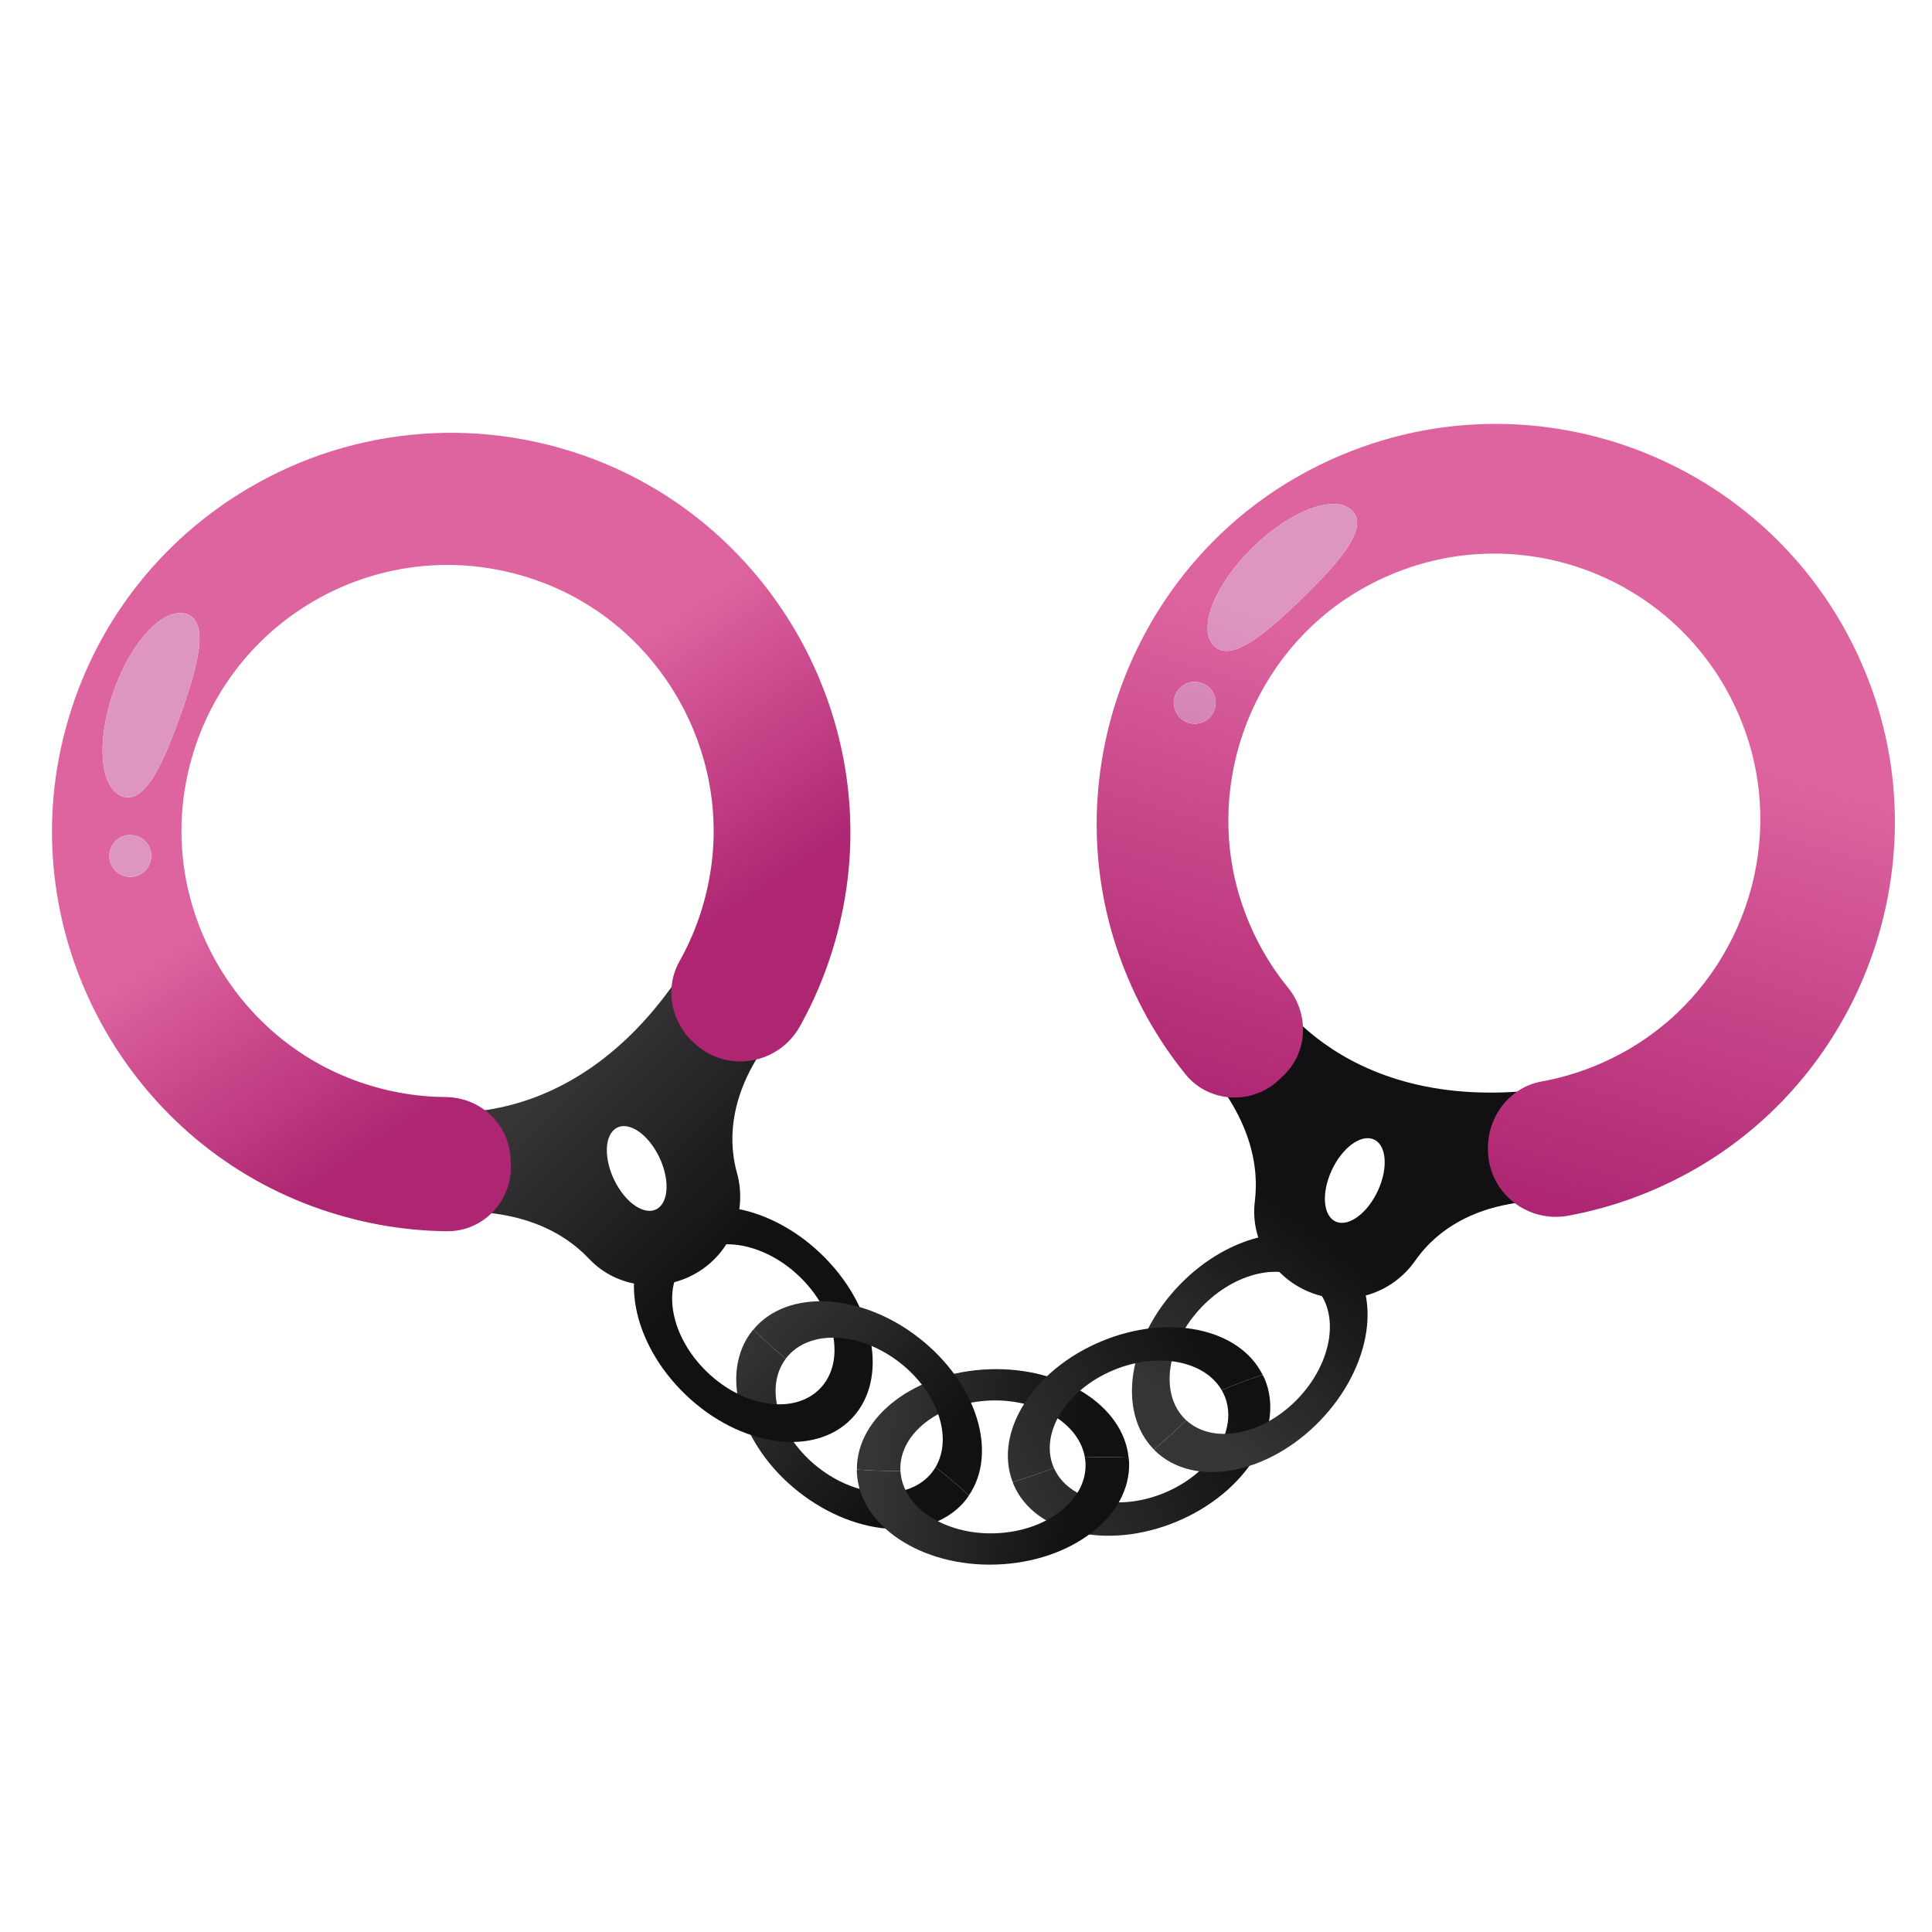
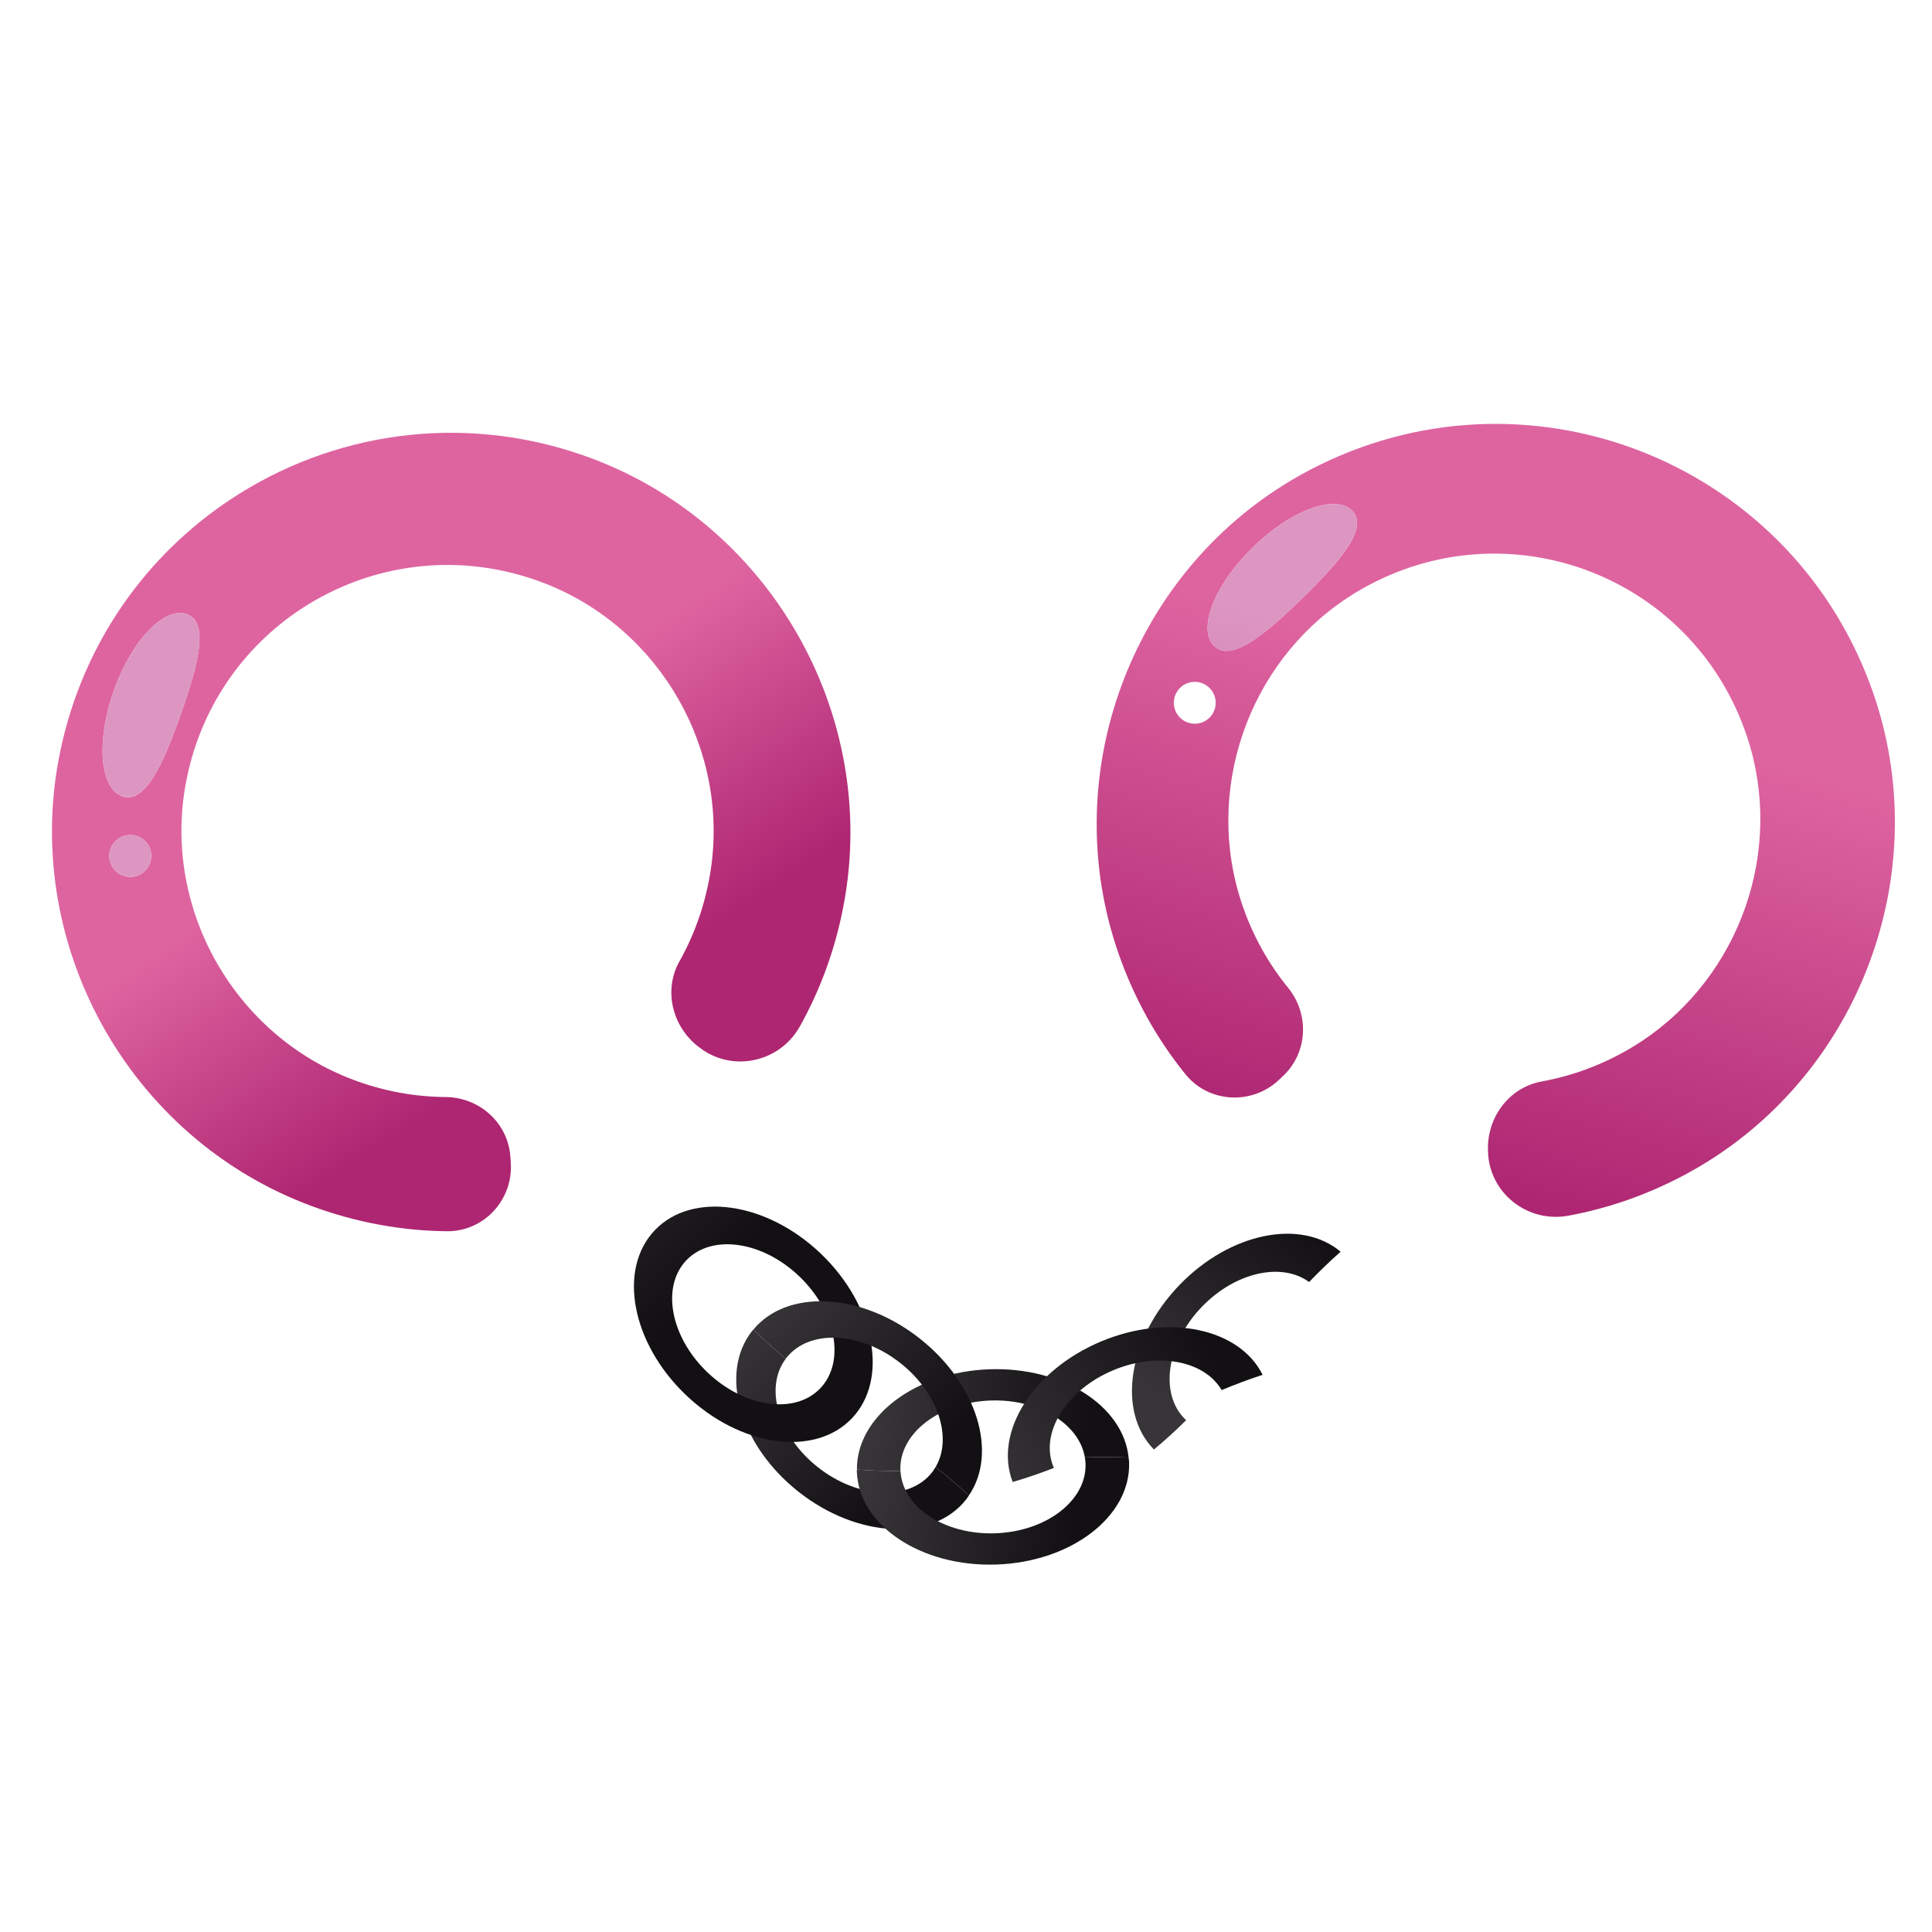
<svg xmlns="http://www.w3.org/2000/svg" width="100%" height="100%" viewBox="0 0 1024 1024" version="1.1" xml:space="preserve" style="fill-rule:evenodd;clip-rule:evenodd;stroke-linejoin:round;stroke-miterlimit:2;">
  <g id="Sebastian" transform="matrix(0.355,-0.235,0.235,0.355,235.849,613.36)">
    <g transform="matrix(13.021,0,0,13.021,-3801.3,-4455.98)">
      <path d="M314.695,392.813C314.512,392.901 314.322,392.981 314.125,393.047C310.794,394.147 306.85,391.276 305.313,386.632C303.791,382.027 305.211,377.415 308.48,376.263C308.074,374.94 307.722,373.597 307.433,372.228L307.256,372.272C302.358,373.892 300.218,380.741 302.477,387.569C304.734,394.399 310.535,398.622 315.433,397.003C315.58,396.954 315.716,396.887 315.857,396.828C315.525,395.468 315.134,394.131 314.695,392.813Z" style="fill:url(#_Linear1);" />
    </g>
    <g transform="matrix(13.021,0,0,13.021,-3801.3,-4455.98)">
-       <path d="M341.567,401.77C341.556,401.974 341.532,402.179 341.493,402.382C340.83,405.827 336.398,407.869 331.595,406.944C326.833,406.026 323.5,402.537 324.089,399.12C322.736,398.831 321.392,398.482 320.056,398.066L320.008,398.243C319.032,403.309 323.967,408.518 331.029,409.879C338.093,411.239 344.609,408.236 345.585,403.171C345.614,403.019 345.621,402.867 345.64,402.715C344.29,402.341 342.932,402.031 341.567,401.77Z" style="fill:url(#_Linear2);" />
-     </g>
+       </g>
    <g transform="matrix(13.021,0,0,13.021,-3801.3,-4455.98)">
      <path d="M309.661,380.444C306.239,381.22 302.589,377.981 301.507,373.212C300.426,368.441 302.322,363.945 305.743,363.169C309.164,362.394 312.815,365.632 313.896,370.402C314.979,375.172 313.082,379.668 309.661,380.444ZM304.821,359.105C299.791,360.246 297.002,366.857 298.593,373.873C300.184,380.887 305.552,385.648 310.582,384.508C315.613,383.367 318.402,376.756 316.812,369.741C315.221,362.727 309.853,357.965 304.821,359.105Z" style="fill:url(#_Linear3);" />
    </g>
    <g transform="matrix(13.021,0,0,13.021,-3801.3,-4455.98)">
      <path d="M337.127,402.207C336.365,398.782 339.618,395.146 344.394,394.083C348.885,393.084 353.121,394.72 354.242,397.769C355.598,397.465 356.967,397.21 358.354,397.016C356.954,392.262 350.555,389.65 343.744,391.166C336.807,392.709 332.064,397.949 333.032,402.932C334.424,402.781 335.797,402.565 337.153,402.293L337.127,402.207Z" style="fill:url(#_Linear4);" />
    </g>
    <g transform="matrix(13.021,0,0,13.021,-3801.3,-4455.98)">
-       <path d="M354.242,397.769C354.313,397.961 354.373,398.157 354.418,398.36C355.18,401.784 351.927,405.422 347.152,406.484C342.419,407.537 337.972,405.662 337.153,402.293C335.797,402.565 334.424,402.781 333.032,402.932L333.06,403.111C334.18,408.147 340.78,410.963 347.801,409.401C354.822,407.839 359.605,402.49 358.485,397.455C358.452,397.305 358.397,397.162 358.354,397.016C356.967,397.21 355.598,397.465 354.242,397.769Z" style="fill:url(#_Linear5);" />
-     </g>
+       </g>
    <g transform="matrix(13.021,0,0,13.021,-3801.3,-4455.98)">
      <path d="M311.738,391.183C313.576,388.194 318.443,387.851 322.609,390.413C326.529,392.824 328.43,396.949 327.11,399.917C328.295,400.644 329.456,401.413 330.587,402.24C332.893,397.854 330.119,391.523 324.176,387.867C318.122,384.144 311.07,384.602 308.295,388.852C309.398,389.713 310.533,390.514 311.696,391.263L311.738,391.183Z" style="fill:url(#_Linear6);" />
    </g>
    <g transform="matrix(13.021,0,0,13.021,-3801.3,-4455.98)">
      <path d="M324.1,399.031C324.764,395.586 329.195,393.544 333.998,394.47C338.518,395.34 341.752,398.527 341.567,401.77C342.932,402.031 344.29,402.341 345.64,402.715C346.247,397.797 341.415,392.854 334.563,391.535C327.585,390.19 321.149,393.11 320.056,398.066C321.392,398.482 322.736,398.831 324.089,399.12L324.1,399.031Z" style="fill:url(#_Linear7);" />
    </g>
    <g transform="matrix(13.021,0,0,13.021,-3801.3,-4455.98)">
      <path d="M308.564,376.229C311.896,375.127 315.84,377.999 317.375,382.644C318.82,387.013 317.616,391.392 314.695,392.813C315.134,394.131 315.525,395.468 315.857,396.828C320.447,394.958 322.403,388.33 320.213,381.705C317.981,374.958 312.293,370.765 307.433,372.228C307.722,373.597 308.074,374.94 308.48,376.263L308.564,376.229Z" style="fill:url(#_Linear8);" />
    </g>
    <g transform="matrix(13.021,0,0,13.021,-3801.3,-4455.98)">
      <path d="M327.11,399.917C327.027,400.104 326.935,400.287 326.825,400.464C324.987,403.452 320.12,403.797 315.953,401.233C311.823,398.693 309.938,394.251 311.696,391.263C310.533,390.514 309.398,389.713 308.295,388.852L308.188,389C305.486,393.394 308.262,400.011 314.388,403.779C320.514,407.548 327.672,407.041 330.375,402.647C330.455,402.516 330.516,402.376 330.587,402.24C329.456,401.413 328.295,400.644 327.11,399.917Z" style="fill:url(#_Linear9);" />
    </g>
    <g transform="matrix(13.021,0,0,13.021,-3801.3,-4455.98)">
-       <path d="M365.286,393.6C363.446,395.062 361.04,395.569 359.912,394.733C358.784,393.898 359.361,392.036 361.202,390.574C363.042,389.112 365.447,388.605 366.575,389.44C367.703,390.276 367.126,392.138 365.286,393.6ZM366.643,371.029L356.955,373.171C358.543,380.949 356.555,385.69 354.161,388.489C351.647,391.429 351.632,395.764 353.941,398.865C356.224,401.93 360.275,403.069 363.829,401.668C371.582,398.612 378.688,404.736 378.688,404.736L383.196,394.805C364.81,385.783 366.643,371.029 366.643,371.029Z" style="fill:url(#_Linear10);" />
-     </g>
+       </g>
    <g transform="matrix(13.021,0,0,13.021,-3801.3,-4455.98)">
      <path d="M393.38,409.211C392.346,409.211 391.302,409.168 390.257,409.081C386.037,408.728 382.063,407.716 378.411,406.162C374.763,404.61 373.298,400.181 375.389,396.812L375.457,396.7C376.671,394.736 378.796,393.561 380.984,393.561C381.783,393.561 382.592,393.719 383.367,394.052C386.015,395.189 388.918,395.899 392.01,396.08C392.496,396.108 392.98,396.122 393.462,396.122C404.74,396.122 414.92,388.453 417.921,377.476C422.181,361.894 411.224,346.442 395.117,345.303C394.53,345.261 393.947,345.241 393.365,345.241C381.983,345.241 371.714,353.073 368.811,364.208C368.021,367.242 367.809,370.266 368.097,373.175C368.42,376.437 366.262,379.415 363.031,379.969C362.858,379.999 362.686,380.028 362.513,380.059C362.153,380.122 361.795,380.152 361.442,380.152C358.368,380.152 355.653,377.842 355.351,374.679C354.942,370.415 355.25,365.989 356.379,361.549C360.676,344.635 376.171,332.867 393.332,332.867C394.618,332.867 395.916,332.933 397.217,333.068C420.166,335.452 435.728,357.306 430.506,379.754C426.493,397.006 410.85,409.213 393.38,409.211ZM375.694,343.55C374.736,343.55 373.889,344.241 373.723,345.218C373.537,346.308 374.27,347.343 375.36,347.528C375.474,347.548 375.587,347.557 375.699,347.557C376.658,347.557 377.505,346.867 377.671,345.89C377.856,344.799 377.123,343.765 376.032,343.579C375.919,343.56 375.805,343.55 375.694,343.55ZM392.151,335.87C391.019,335.87 389.795,335.984 388.533,336.225C383.521,337.181 379.806,339.774 380.233,342.018C380.463,343.221 381.759,343.659 383.684,343.659C385.347,343.659 387.481,343.332 389.805,342.889C394.816,341.932 398.812,340.798 398.384,338.555C398.063,336.876 395.513,335.87 392.151,335.87Z" style="fill:url(#_Linear11);" />
    </g>
    <g transform="matrix(13.021,0,0,13.021,-3801.3,-4455.98)">
-       <path d="M309.096,352.618C309.049,354.968 307.907,357.146 306.545,357.482C305.182,357.819 304.115,356.188 304.161,353.838C304.207,351.488 305.35,349.311 306.712,348.975C308.075,348.638 309.142,350.27 309.096,352.618ZM292.566,337.189L288.043,346.02C295.05,349.753 297.436,354.307 298.067,357.935C298.73,361.744 302.062,364.52 305.924,364.717C309.738,364.911 313.199,362.515 314.385,358.883C316.971,350.961 326.219,349.389 326.219,349.389L321.438,339.584C302.769,348.004 292.566,337.189 292.566,337.189Z" style="fill:url(#_Linear12);" />
-     </g>
+       </g>
    <g transform="matrix(13.021,0,0,13.021,-3801.3,-4455.98)">
      <path d="M324.133,351.246C321.464,351.246 318.926,349.606 318.009,346.88L317.967,346.756C316.957,343.771 318.163,340.411 320.967,338.973C323.53,337.657 325.928,335.873 328.038,333.605C336.122,324.918 337.041,311.488 330.214,301.781C325.164,294.601 317.28,290.908 309.345,290.908C302.679,290.908 295.976,293.516 290.889,298.851C282.541,307.604 281.617,321.36 288.692,331.171C290.526,333.714 292.722,335.804 295.147,337.437C297.867,339.267 298.786,342.826 297.154,345.669C297.067,345.821 296.98,345.974 296.894,346.126C295.757,348.123 293.665,349.246 291.534,349.246C290.38,349.246 289.213,348.916 288.183,348.217C284.637,345.814 281.423,342.757 278.72,339.057C267.653,323.91 269.415,302.578 282.799,289.436C290.312,282.057 299.968,278.451 309.577,278.451C321.02,278.451 332.396,283.571 339.99,293.535C351.362,308.457 350.057,329.828 336.939,343.241C333.979,346.269 330.666,348.686 327.142,350.51C326.174,351.011 325.144,351.246 324.133,351.246ZM282.748,299.583C282.56,299.583 282.368,299.61 282.178,299.666C281.118,299.98 280.514,301.096 280.828,302.156C281.086,303.026 281.883,303.589 282.747,303.59C282.936,303.59 283.128,303.563 283.318,303.506C284.379,303.191 284.983,302.076 284.668,301.017C284.41,300.146 283.612,299.583 282.748,299.583ZM297.716,284.384C295.7,284.384 292.849,285.514 290.148,287.549C286.073,290.619 283.884,294.587 285.258,296.411C285.604,296.87 286.085,297.074 286.677,297.074C288.44,297.074 291.181,295.265 294.231,292.967C298.307,289.896 301.39,287.115 300.016,285.292C299.552,284.677 298.742,284.384 297.716,284.384Z" style="fill:url(#_Linear13);" />
    </g>
    <g transform="matrix(13.021,0,0,13.021,-3801.3,-4455.98)">
      <path d="M286.677,297.074C286.085,297.074 285.604,296.87 285.258,296.411C283.884,294.587 286.073,290.619 290.148,287.549C292.849,285.514 295.7,284.384 297.716,284.384C298.742,284.384 299.552,284.677 300.016,285.292C301.39,287.115 298.307,289.896 294.231,292.967C291.181,295.265 288.44,297.074 286.677,297.074Z" style="fill:url(#_Linear14);" />
    </g>
    <g transform="matrix(13.021,0,0,13.021,-3801.3,-4455.98)">
      <path d="M282.747,303.59C281.883,303.589 281.086,303.026 280.828,302.156C280.514,301.096 281.118,299.98 282.178,299.666C282.368,299.61 282.56,299.583 282.748,299.583C283.612,299.583 284.41,300.146 284.668,301.017C284.983,302.076 284.379,303.191 283.318,303.506C283.128,303.563 282.936,303.59 282.747,303.59Z" style="fill:url(#_Linear15);" />
    </g>
    <g transform="matrix(13.021,0,0,13.021,-3801.3,-4455.98)">
      <path d="M383.684,343.659C381.759,343.659 380.463,343.221 380.233,342.018C379.806,339.774 383.521,337.181 388.533,336.225C389.795,335.984 391.019,335.87 392.151,335.87C395.513,335.87 398.063,336.876 398.384,338.555C398.812,340.798 394.816,341.932 389.805,342.889C387.481,343.332 385.347,343.659 383.684,343.659Z" style="fill:url(#_Linear16);" />
    </g>
    <g transform="matrix(13.021,0,0,13.021,-3801.3,-4455.98)">
-       <path d="M375.699,347.557C375.587,347.557 375.474,347.548 375.36,347.528C374.27,347.343 373.537,346.308 373.723,345.218C373.889,344.241 374.736,343.55 375.694,343.55C375.805,343.55 375.919,343.56 376.032,343.579C377.123,343.765 377.856,344.799 377.671,345.89C377.505,346.867 376.658,347.557 375.699,347.557Z" style="fill:url(#_Linear17);" />
-     </g>
+       </g>
  </g>
  <defs>
    <linearGradient id="_Linear1" x1="0" y1="0" x2="1" y2="0" gradientUnits="userSpaceOnUse" gradientTransform="matrix(4.752,20.792,-20.792,4.752,304.526,372.08)">
      <stop offset="0" style="stop-color:rgb(55,53,55);stop-opacity:1" />
      <stop offset="1" style="stop-color:rgb(18,16,19);stop-opacity:1" />
    </linearGradient>
    <linearGradient id="_Linear2" x1="0" y1="0" x2="1" y2="0" gradientUnits="userSpaceOnUse" gradientTransform="matrix(25.485,3.03,-3.03,25.485,316.31,402.899)">
      <stop offset="0" style="stop-color:rgb(55,53,55);stop-opacity:1" />
      <stop offset="1" style="stop-color:rgb(18,16,19);stop-opacity:1" />
    </linearGradient>
    <linearGradient id="_Linear3" x1="0" y1="0" x2="1" y2="0" gradientUnits="userSpaceOnUse" gradientTransform="matrix(4.99,23.762,-23.762,4.99,301.468,342.123)">
      <stop offset="0" style="stop-color:rgb(55,53,55);stop-opacity:1" />
      <stop offset="1" style="stop-color:rgb(18,16,19);stop-opacity:1" />
    </linearGradient>
    <linearGradient id="_Linear4" x1="0" y1="0" x2="1" y2="0" gradientUnits="userSpaceOnUse" gradientTransform="matrix(20.792,-7.248,7.248,20.792,336.18,399.208)">
      <stop offset="0" style="stop-color:rgb(55,53,55);stop-opacity:1" />
      <stop offset="1" style="stop-color:rgb(18,16,19);stop-opacity:1" />
    </linearGradient>
    <linearGradient id="_Linear5" x1="0" y1="0" x2="1" y2="0" gradientUnits="userSpaceOnUse" gradientTransform="matrix(20.792,-7.248,7.248,20.792,338.822,406.788)">
      <stop offset="0" style="stop-color:rgb(55,53,55);stop-opacity:1" />
      <stop offset="1" style="stop-color:rgb(18,16,19);stop-opacity:1" />
    </linearGradient>
    <linearGradient id="_Linear6" x1="0" y1="0" x2="1" y2="0" gradientUnits="userSpaceOnUse" gradientTransform="matrix(15.208,13.188,-13.188,15.208,312.767,385.192)">
      <stop offset="0" style="stop-color:rgb(55,53,55);stop-opacity:1" />
      <stop offset="1" style="stop-color:rgb(18,16,19);stop-opacity:1" />
    </linearGradient>
    <linearGradient id="_Linear7" x1="0" y1="0" x2="1" y2="0" gradientUnits="userSpaceOnUse" gradientTransform="matrix(25.485,3.03,-3.03,25.485,317.321,394.393)">
      <stop offset="0" style="stop-color:rgb(55,53,55);stop-opacity:1" />
      <stop offset="1" style="stop-color:rgb(18,16,19);stop-opacity:1" />
    </linearGradient>
    <linearGradient id="_Linear8" x1="0" y1="0" x2="1" y2="0" gradientUnits="userSpaceOnUse" gradientTransform="matrix(4.752,20.792,-20.792,4.752,312.337,370.295)">
      <stop offset="0" style="stop-color:rgb(55,53,55);stop-opacity:1" />
      <stop offset="1" style="stop-color:rgb(18,16,19);stop-opacity:1" />
    </linearGradient>
    <linearGradient id="_Linear9" x1="0" y1="0" x2="1" y2="0" gradientUnits="userSpaceOnUse" gradientTransform="matrix(15.208,13.188,-13.188,15.208,308.041,390.642)">
      <stop offset="0" style="stop-color:rgb(55,53,55);stop-opacity:1" />
      <stop offset="1" style="stop-color:rgb(18,16,19);stop-opacity:1" />
    </linearGradient>
    <linearGradient id="_Linear10" x1="0" y1="0" x2="1" y2="0" gradientUnits="userSpaceOnUse" gradientTransform="matrix(20.792,-7.248,7.248,20.792,336.421,399.899)">
      <stop offset="0" style="stop-color:rgb(55,53,55);stop-opacity:1" />
      <stop offset="1" style="stop-color:rgb(18,16,19);stop-opacity:1" />
    </linearGradient>
    <linearGradient id="_Linear11" x1="0" y1="0" x2="1" y2="0" gradientUnits="userSpaceOnUse" gradientTransform="matrix(35.644,-29.941,29.941,35.644,367.665,392.608)">
      <stop offset="0" style="stop-color:rgb(174,38,114);stop-opacity:1" />
      <stop offset="1" style="stop-color:rgb(222,100,160);stop-opacity:1" />
    </linearGradient>
    <linearGradient id="_Linear12" x1="0" y1="0" x2="1" y2="0" gradientUnits="userSpaceOnUse" gradientTransform="matrix(4.99,23.762,-23.762,4.99,305.769,341.22)">
      <stop offset="0" style="stop-color:rgb(55,53,55);stop-opacity:1" />
      <stop offset="1" style="stop-color:rgb(18,16,19);stop-opacity:1" />
    </linearGradient>
    <linearGradient id="_Linear13" x1="0" y1="0" x2="1" y2="0" gradientUnits="userSpaceOnUse" gradientTransform="matrix(2.79262e-13,-27.148,27.148,2.79262e-13,309.59,337.849)">
      <stop offset="0" style="stop-color:rgb(174,38,114);stop-opacity:1" />
      <stop offset="1" style="stop-color:rgb(222,100,160);stop-opacity:1" />
    </linearGradient>
    <linearGradient id="_Linear14" x1="0" y1="0" x2="1" y2="0" gradientUnits="userSpaceOnUse" gradientTransform="matrix(2.79262e-13,-27.148,27.148,2.79262e-13,309.59,337.849)">
      <stop offset="0" style="stop-color:rgb(191,80,158);stop-opacity:1" />
      <stop offset="1" style="stop-color:rgb(221,150,193);stop-opacity:1" />
    </linearGradient>
    <linearGradient id="_Linear15" x1="0" y1="0" x2="1" y2="0" gradientUnits="userSpaceOnUse" gradientTransform="matrix(2.79262e-13,-27.148,27.148,2.79262e-13,309.59,337.849)">
      <stop offset="0" style="stop-color:rgb(191,80,158);stop-opacity:1" />
      <stop offset="1" style="stop-color:rgb(221,150,193);stop-opacity:1" />
    </linearGradient>
    <linearGradient id="_Linear16" x1="0" y1="0" x2="1" y2="0" gradientUnits="userSpaceOnUse" gradientTransform="matrix(35.644,-29.941,29.941,35.644,367.665,392.608)">
      <stop offset="0" style="stop-color:rgb(191,80,158);stop-opacity:1" />
      <stop offset="1" style="stop-color:rgb(221,150,193);stop-opacity:1" />
    </linearGradient>
    <linearGradient id="_Linear17" x1="0" y1="0" x2="1" y2="0" gradientUnits="userSpaceOnUse" gradientTransform="matrix(35.644,-29.941,29.941,35.644,367.665,392.608)">
      <stop offset="0" style="stop-color:rgb(191,80,158);stop-opacity:1" />
      <stop offset="1" style="stop-color:rgb(221,150,193);stop-opacity:1" />
    </linearGradient>
  </defs>
</svg>